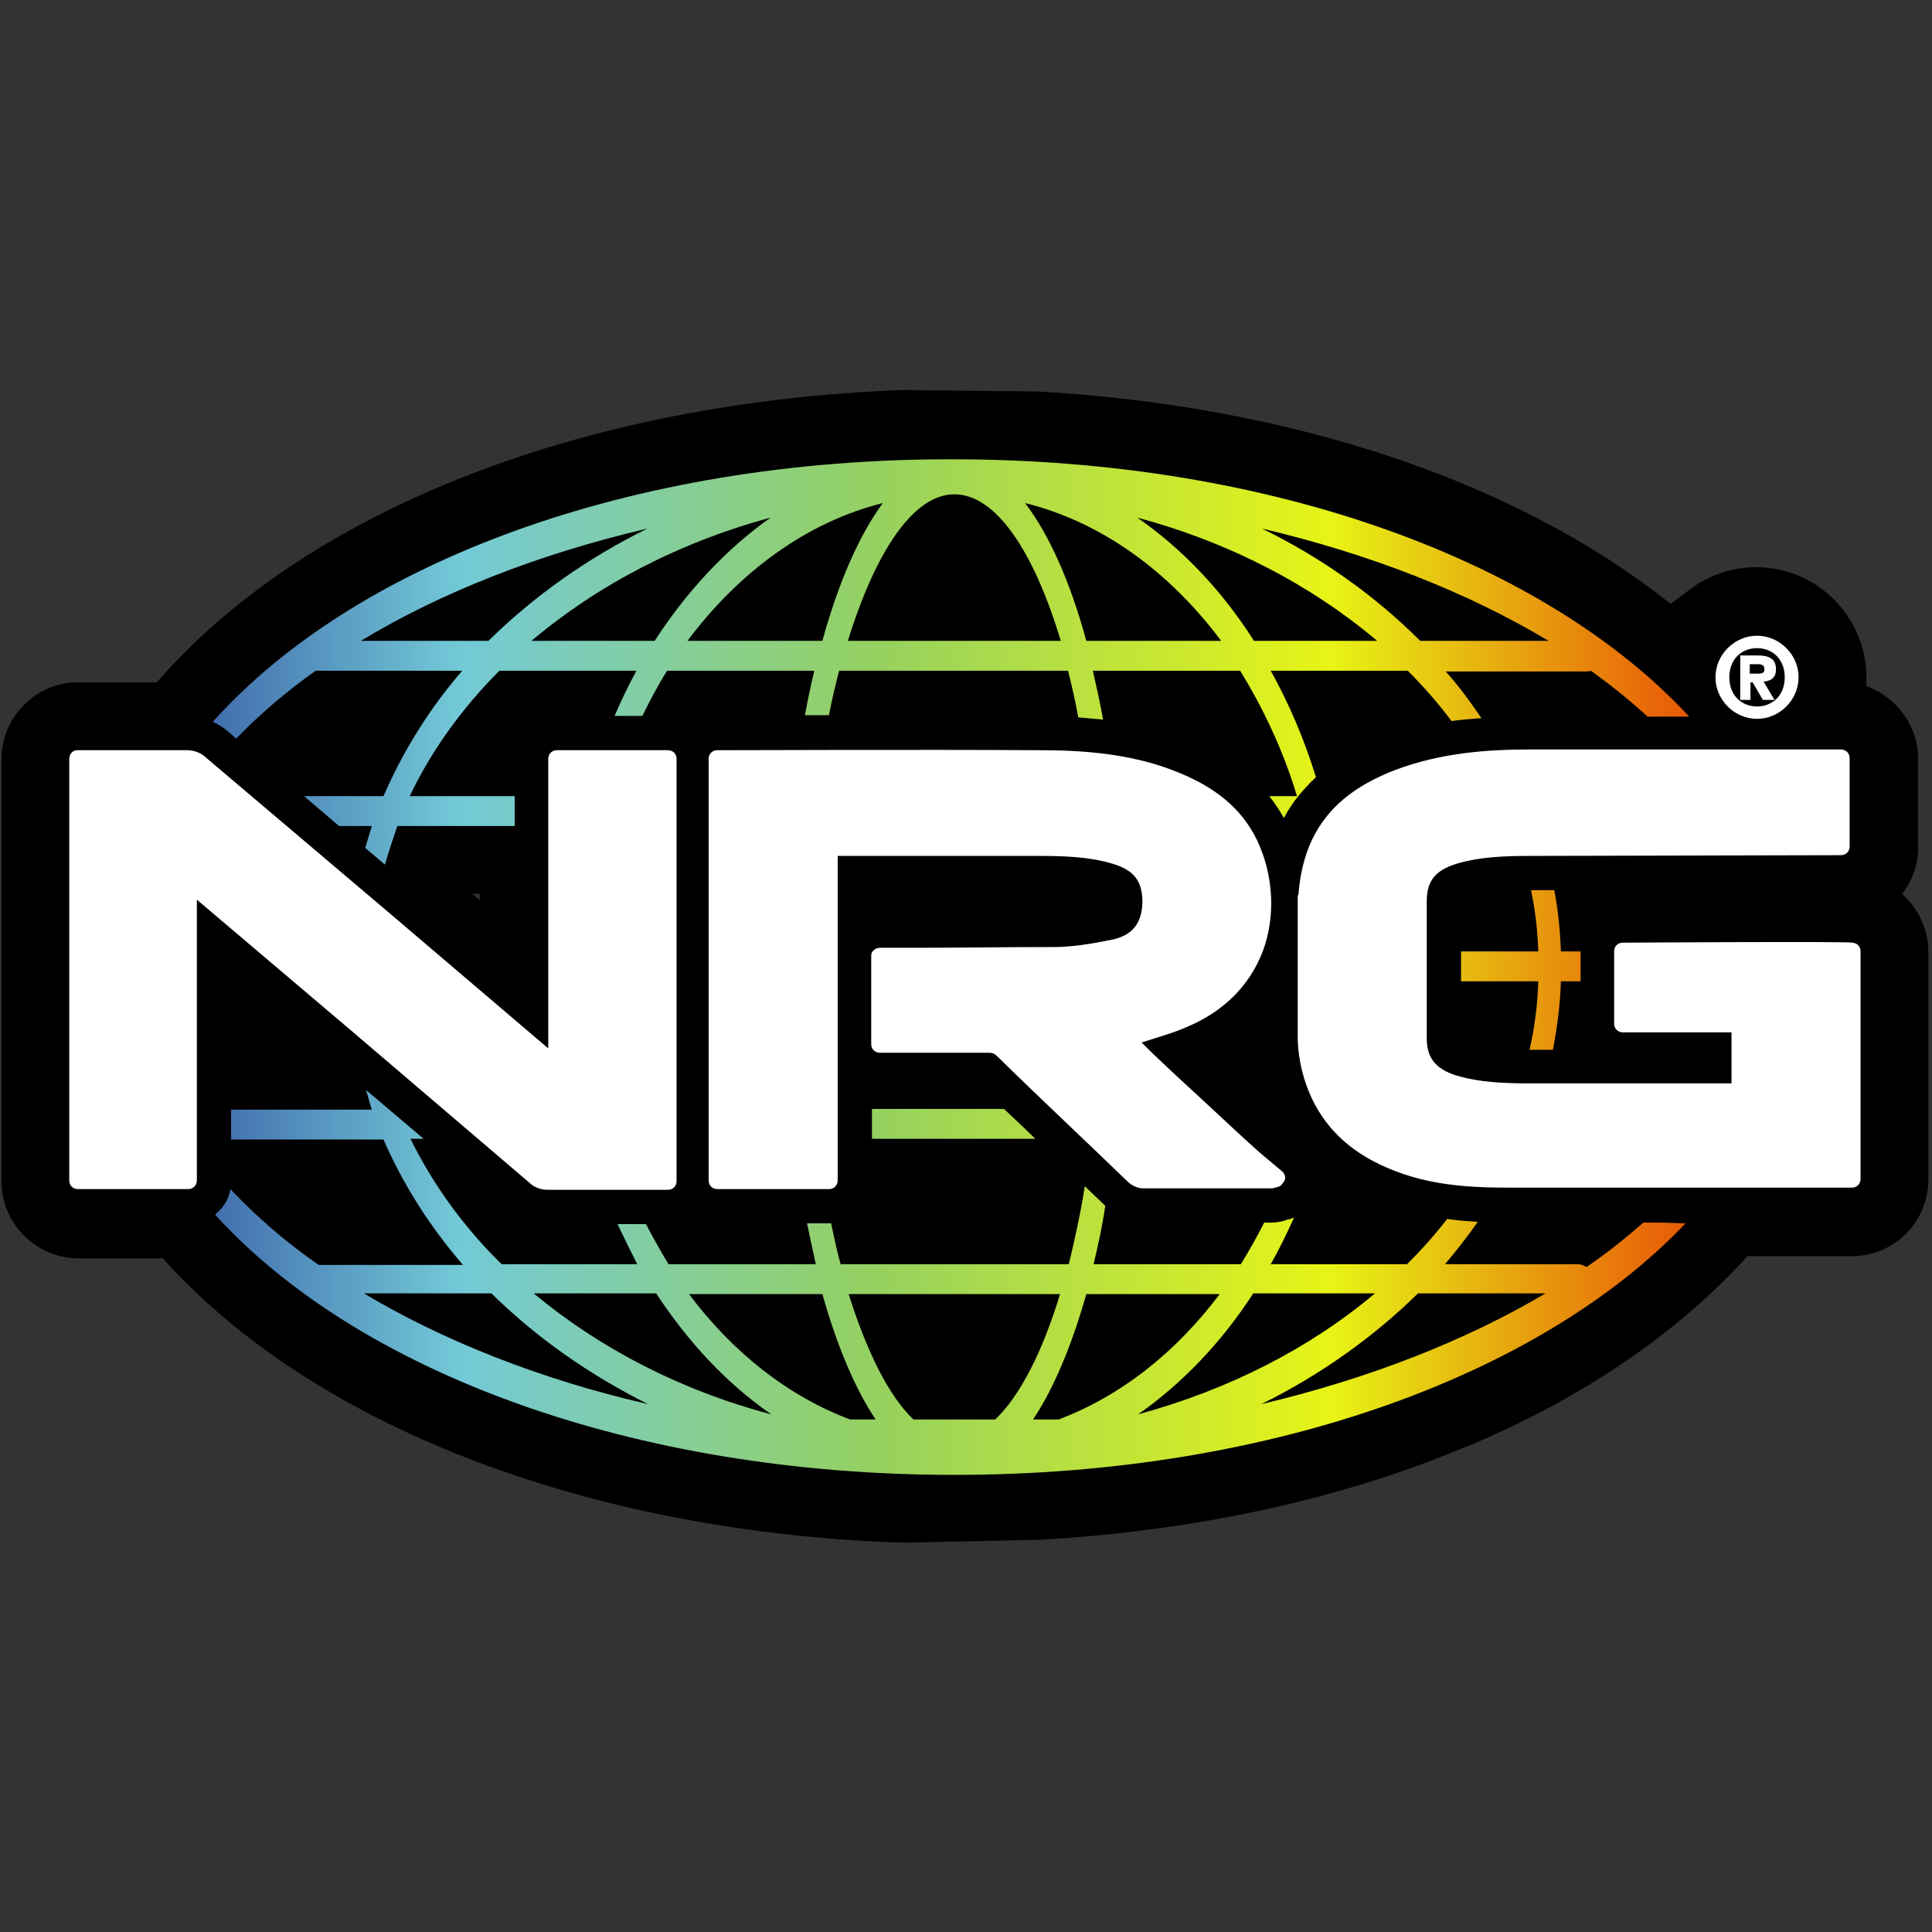
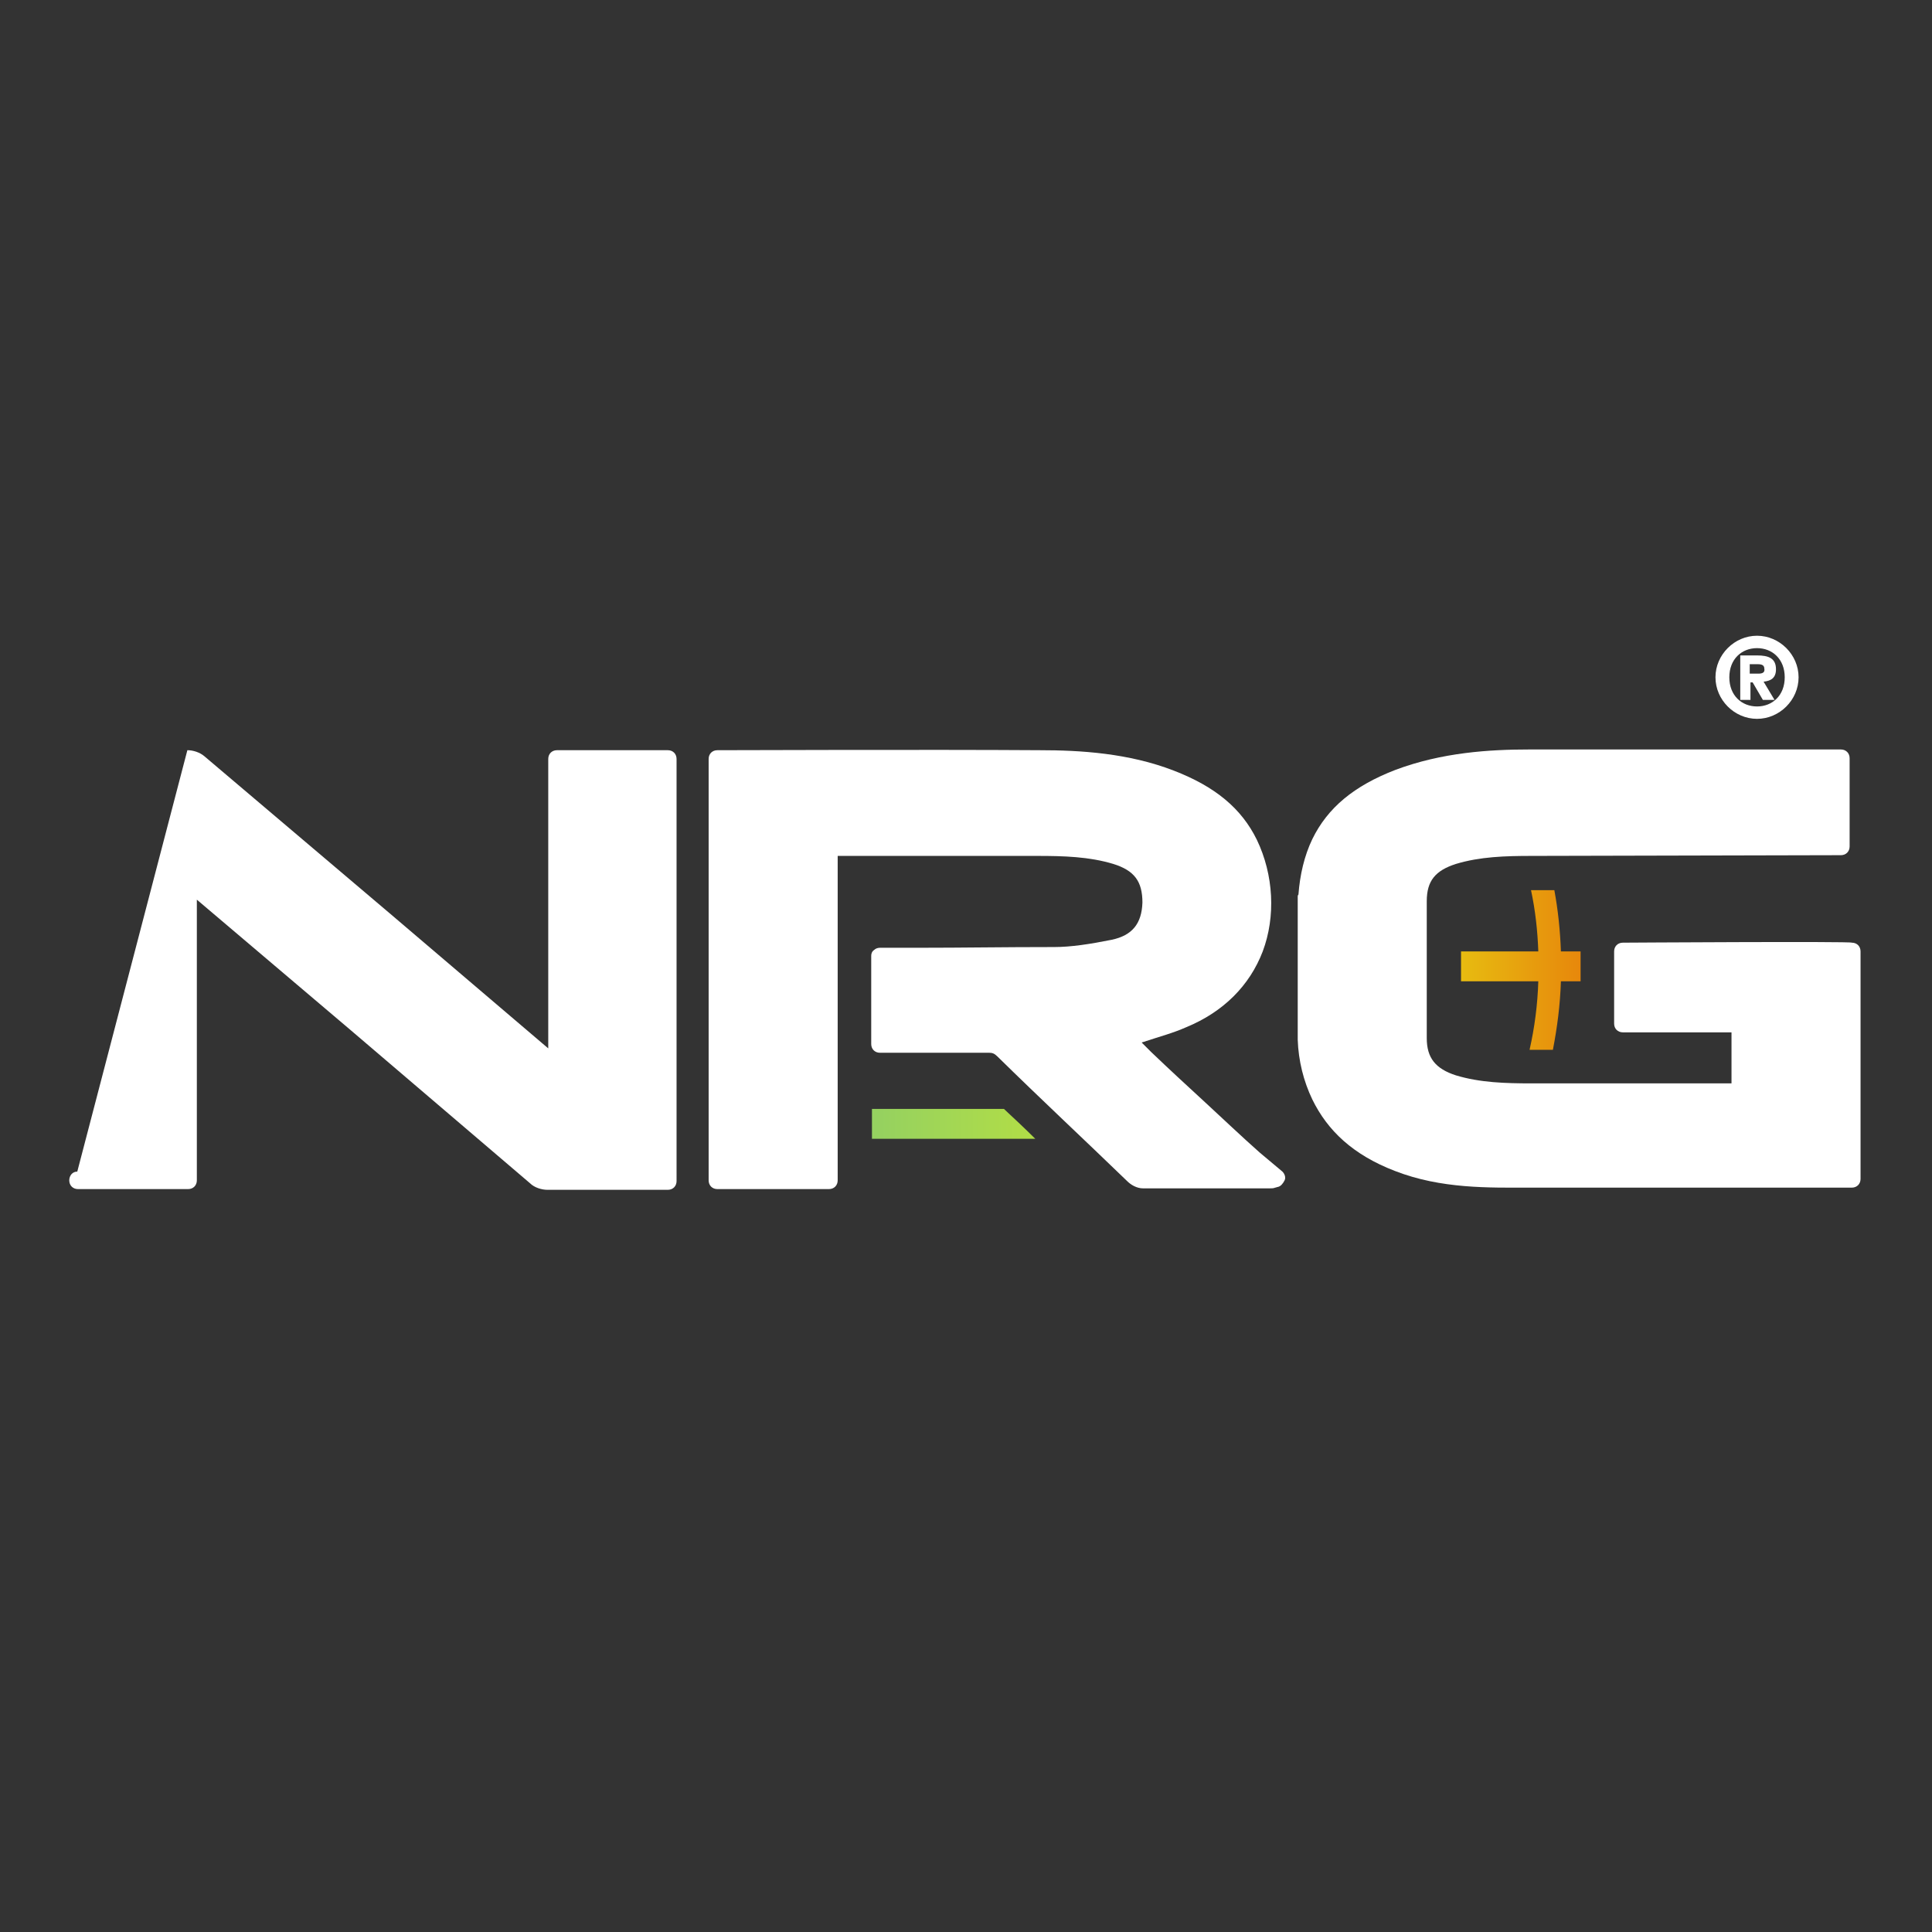
<svg xmlns="http://www.w3.org/2000/svg" version="1.1" id="Layer_1" x="0px" y="0px" viewBox="0 0 265 265" width="800px" height="800px" style="enable-background:new 0 0 265 265;" xml:space="preserve">
  <rect x="0" y="0" width="265" height="265" fill="#333333" stroke="none" />
  <style type="text/css">
	.st0{fill:#FFFFFF;}
	.st1{fill:url(#SVGID_1_);}
	.st2{fill:url(#SVGID_2_);}
	.st3{fill:url(#SVGID_3_);}
	.st4{fill:url(#SVGID_4_);}
</style>
-   <path d="M142.6,211.2c21.2-1.2,41.1-5.5,58.1-12.6c0.1,0,0.2-0.1,0.3-0.1c14.9-6.2,27.5-14.5,37-24.4l1.7-1.8l14.3,0  c5.8,0,10.5-4.7,10.5-10.5v-31.2c0-3.2-1.4-6-3.6-8c1.4-1.8,2.2-4,2.2-6.4v-12.1c0-4.6-3-8.5-7.1-10c0-0.4,0-0.8,0-1.2  c0-8.3-6.8-15.1-15.1-15.1c-3.2,0-6.1,1-8.5,2.6l-3.2,2.4h-0.1c-20.9-16.7-51.8-27.1-86.6-29.1l-18.7-0.2  C80.7,55.1,43,69.5,22.2,92.8l-0.7,0.8H10.3l-0.3,0c-5.5,0.4-9.8,5-9.8,10.6v57.8c0,5.8,4.7,10.6,10.6,10.6h11.6l0.2,0.3  c14.5,16,37,27.7,63.7,33.9c11.8,2.7,24.5,4.4,37.6,4.8 M131.8,212 M64.7,122.6h1.1v0.9l-0.5-0.5L64.7,122.6z" />
  <path class="st0" d="M241,87.2c-3.1,0-5.7,2.6-5.7,5.7c0,3.1,2.6,5.7,5.7,5.7c3.1,0,5.7-2.6,5.7-5.7C246.7,89.8,244.1,87.2,241,87.2  z M241,96.9c-2.1,0-3.8-1.5-3.8-4c0-2.5,1.7-4,3.8-4c2.1,0,3.8,1.5,3.8,4C244.8,95.4,243.1,96.9,241,96.9z M243.6,91.8  c0-1.5-1-1.9-2.6-1.9h-2.3V96h1.4v-2.4h0.3l1.4,2.4h1.6l-1.5-2.5C242.9,93.4,243.6,93,243.6,91.8z M241.2,92.4h-1.2v-1.3h0.9  c0.5,0,1.1,0,1.1,0.6C242.1,92.2,241.8,92.4,241.2,92.4z" />
  <g>
    <linearGradient id="SVGID_1_" gradientUnits="userSpaceOnUse" x1="9.546" y1="133.024" x2="254.18" y2="133.024">
      <stop offset="0" style="stop-color:#263A97" />
      <stop offset="0.22" style="stop-color:#73CAD7" />
      <stop offset="0.452" style="stop-color:#95D160" />
      <stop offset="0.707" style="stop-color:#E7F416" />
      <stop offset="1" style="stop-color:#E81100" />
    </linearGradient>
    <path class="st1" d="M210,122.1c0.6,2.8,0.9,5.6,1,8.4h-10.6v4.1H211c-0.1,3.2-0.5,6.3-1.2,9.4c0.1,0,0.3,0,0.4,0   c0.9,0,1.9,0,2.8,0c0.6-3.1,1-6.2,1.1-9.4h2.7v-4c0,0,0,0,0-0.1h-2.7c-0.1-2.9-0.4-5.7-0.9-8.4l-3,0   C210.1,122.1,210,122.1,210,122.1z" />
    <linearGradient id="SVGID_2_" gradientUnits="userSpaceOnUse" x1="9.546" y1="154.116" x2="254.18" y2="154.116">
      <stop offset="0" style="stop-color:#263A97" />
      <stop offset="0.22" style="stop-color:#73CAD7" />
      <stop offset="0.452" style="stop-color:#95D160" />
      <stop offset="0.707" style="stop-color:#E7F416" />
      <stop offset="1" style="stop-color:#E81100" />
    </linearGradient>
    <path class="st2" d="M119.6,156.2H142c-1.4-1.4-2.8-2.7-4.3-4.1h-18.1V156.2z" />
    <linearGradient id="SVGID_3_" gradientUnits="userSpaceOnUse" x1="9.546" y1="90.741" x2="254.18" y2="90.741">
      <stop offset="0" style="stop-color:#263A97" />
      <stop offset="0.22" style="stop-color:#73CAD7" />
      <stop offset="0.452" style="stop-color:#95D160" />
      <stop offset="0.707" style="stop-color:#E7F416" />
      <stop offset="1" style="stop-color:#E81100" />
    </linearGradient>
-     <path class="st3" d="M31,100.1c0.5,0.4,0.9,0.8,1.4,1.2c3.2-3.3,6.8-6.4,10.9-9.3h20.1c-4.5,5.2-8.1,11-10.8,17.2H41.7   c1.6,1.4,3.2,2.7,4.8,4.1H51c-0.3,1-0.6,2-0.9,3c0.9,0.8,1.8,1.5,2.7,2.3c0.5-1.8,1.1-3.5,1.7-5.3h16.1v-4.1H56.2   c3-6.3,7.2-12.1,12.3-17.2h18.8c-1.1,2-2.1,4.1-3,6.2h3.8c1.1-2.2,2.2-4.3,3.4-6.2h20.2c-0.5,2-0.9,4-1.3,6.1c1.1,0,2.2,0,3.3,0   c0.4-2.1,0.9-4.2,1.4-6.1h31.4c0.5,2,1,4.2,1.4,6.4c1.1,0.1,2.2,0.2,3.4,0.3c-0.4-2.3-0.9-4.5-1.4-6.7h20.2   c3.2,5.2,5.9,10.9,7.8,17.2h-3.8c0.7,0.9,1.4,1.9,2,3c1.1-2.1,2.6-3.9,4.4-5.6c-1.6-5.2-3.7-10.1-6.2-14.6h18.8   c2.2,2.2,4.2,4.5,6,6.9c1.4-0.2,2.8-0.3,4.1-0.4c-1.5-2.2-3.1-4.4-4.9-6.4h19.3c0.2,0,0.4,0,0.6-0.1c2.8,2,5.4,4.1,7.8,6.3l5.7,0   c-19.6-21.2-57.1-35.3-101-35.3h0C86.4,62.9,48.6,77.3,29.2,99C29.8,99.3,30.5,99.7,31,100.1z M212.4,87.9h-17.6   c-6.1-6.1-13.5-11.4-21.7-15.4C188,76,201.4,81.3,212.4,87.9z M188.9,87.9h-16.9c-4.4-6.9-9.8-12.6-16-16.9   C168.7,74.4,179.9,80.3,188.9,87.9z M167.5,87.9H149c-2.2-8.1-5.1-14.6-8.4-18.9C151.1,71.6,160.4,78.4,167.5,87.9z M130.9,67.8   c5.7,0,10.9,7.8,14.6,20.1h-29.2C120.1,75.6,125.3,67.8,130.9,67.8z M112.8,87.9H94.3c7.1-9.5,16.4-16.3,26.8-18.9   C117.9,73.3,115,79.9,112.8,87.9z M89.8,87.9H72.9c9-7.6,20.2-13.5,32.8-16.9C99.6,75.3,94.2,81.1,89.8,87.9z M88.8,72.5   c-8.3,4.1-15.6,9.3-21.8,15.4H49.5C60.4,81.3,73.8,76,88.8,72.5z" />
    <linearGradient id="SVGID_4_" gradientUnits="userSpaceOnUse" x1="9.546" y1="175.792" x2="254.18" y2="175.792">
      <stop offset="0" style="stop-color:#263A97" />
      <stop offset="0.22" style="stop-color:#73CAD7" />
      <stop offset="0.452" style="stop-color:#95D160" />
      <stop offset="0.707" style="stop-color:#E7F416" />
      <stop offset="1" style="stop-color:#E81100" />
    </linearGradient>
-     <path class="st4" d="M228.1,167.7c-0.9,0-1.8,0-2.7,0c-2.4,2.1-5,4.2-7.8,6.1c-0.3-0.2-0.7-0.4-1.2-0.4h-18.2   c1.6-1.9,3.1-3.8,4.5-5.8c-1.4-0.1-2.8-0.2-4.2-0.4c-1.7,2.2-3.5,4.2-5.5,6.2h-18.7c1.2-2.1,2.2-4.2,3.2-6.4   c-0.3,0.1-0.7,0.3-1,0.3c0,0-0.2,0.1-0.2,0.1c-0.3,0.1-1.1,0.3-2,0.3l-0.9,0c-1,2-2.1,3.9-3.2,5.7H150c0.6-2.5,1.2-5.2,1.6-8   c0,0-0.1-0.1-0.1-0.1c-0.9-0.9-1.8-1.7-2.7-2.6c-0.6,3.8-1.4,7.4-2.2,10.7h-31.3c-0.5-1.8-0.9-3.7-1.3-5.6c-0.1,0-0.2,0-0.2,0   l-3.1,0c0.4,1.9,0.8,3.8,1.2,5.6H91.7c-1.1-1.8-2.1-3.6-3.1-5.5l-3.9,0c0.9,1.9,1.8,3.7,2.7,5.5H68.8c-5.2-5.1-9.4-10.9-12.5-17.2   h1.8c-2.6-2.2-5.3-4.5-7.9-6.7c0.3,0.9,0.5,1.8,0.8,2.7H31.7v4.1h20.9c2.7,6.2,6.4,12,10.9,17.2H43.7c-4.6-3.2-8.6-6.7-12.1-10.4   c-0.2,1.4-1,2.6-2.1,3.5c19.5,21.5,57.2,35.7,101.4,35.7c43.4,0,80.5-13.7,100.3-34.5L228.1,167.7z M49.9,177.4h17.5   c6.1,6,13.3,11.1,21.5,15.2C74.1,189.2,60.8,183.9,49.9,177.4z M73.2,177.4H90c4.4,6.7,9.7,12.4,15.8,16.6   C93.3,190.7,82.2,184.9,73.2,177.4z M116.6,194.7c-8.5-3.2-16.1-9.2-22.1-17.2h18.3c2,7.1,4.5,13,7.3,17.2H116.6z M125.3,194.7   c-3.4-3.2-6.4-9.3-8.9-17.2h29c-2.4,7.9-5.5,14-8.9,17.2H125.3z M141.7,194.7c2.8-4.2,5.3-10.1,7.3-17.2h18.3   c-6,8-13.6,14-22.1,17.2H141.7z M171.9,177.4h16.7c-8.9,7.5-20,13.2-32.5,16.6C162.1,189.8,167.5,184.2,171.9,177.4z M173,192.6   c8.1-4,15.4-9.2,21.5-15.2h17.5C201,183.9,187.8,189.1,173,192.6z" />
  </g>
  <g>
    <path class="st0" d="M114.9,161.9c0,0.7-0.5,1.2-1.2,1.2l-15.3,0c-0.7,0-1.2-0.5-1.2-1.2v-57.8c0-0.7,0.5-1.2,1.2-1.2   c0.3,0,29.5-0.1,44.2,0c5.6,0,12.2,0.4,18.4,2.8c5.7,2.2,9.3,5.2,11.4,9.5c2.3,4.8,2.6,10.5,0.8,15.3c-1.8,4.7-5.4,8.3-10.5,10.4   c-1.8,0.8-3.7,1.3-5.5,1.9c-0.2,0.1-0.4,0.1-0.6,0.2l1.3,1.3c2.4,2.3,4.9,4.6,7.4,6.9c2.5,2.3,4.9,4.6,7.5,6.9l3.1,2.6   c0.3,0.3,0.5,0.8,0.3,1.2s-0.5,0.8-0.9,0.9c-0.1,0-0.3,0.1-0.4,0.1c-0.2,0.1-0.5,0.1-0.8,0.1l-1.3,0c-2.2,0-4.4,0-6.6,0   c-3.1,0-6.2,0-9.4,0c-0.9,0-1.7-0.5-2.2-1c-6-5.8-11.9-11.3-17.8-17.1c-0.4-0.4-0.7-0.5-1.1-0.5c-5.2,0-8,0-12.5,0l-2.5,0   c-0.7,0-1.2-0.5-1.2-1.2v-12.1c0-0.3,0.1-0.6,0.4-0.8c0.2-0.2,0.5-0.3,0.8-0.3c0,0,0,0,0,0l5.1,0c6.5,0,11.5-0.1,18.8-0.1   c2.3,0,4.9-0.4,7.9-1c2.8-0.6,4.1-2.2,4.2-5.1c0-2.9-1.1-4.4-4-5.3c-3.3-1-6.8-1.1-10.4-1.1c-6.5,0-13,0-19.5,0l-7.9,0L114.9,161.9   L114.9,161.9z" />
    <path class="st0" d="M210.1,117.4c-3.6,0-7.1,0.1-10.4,1.1c-2.8,0.9-4,2.3-4,5.1c0,0.1,0,0.2,0,0.2v18.4c0,0.1,0,0.2,0,0.2   c0,2.7,1.2,4.2,4,5.1c3.3,1,6.8,1.1,10.4,1.1c6.5,0,13,0,19.5,0l7.9,0v-7c-0.5,0-1,0-1.5,0l-13.4,0c-0.7,0-1.2-0.5-1.2-1.2v-9.9   c0-0.7,0.5-1.2,1.2-1.2c0,0,31.4-0.2,31.4,0c0.7,0,1.2,0.5,1.2,1.2v31.2c0,0.7-0.5,1.2-1.2,1.2l-13.6,0c-4.1,0-8.2,0-12.3,0   c-6.1,0-12.2,0-18.3,0c-5.5,0-12.1,0.2-18.5-2.3c-5.7-2.2-9.2-5.5-11.3-9.8c-1.2-2.5-1.9-5.3-2-8.2c0,0,0-0.1,0-0.1v-19.5   c0-0.1,0-0.2,0.1-0.3c0.2-2.7,0.8-5.3,1.9-7.6c2.1-4.3,5.7-7.3,11.4-9.5c6.4-2.4,12.9-2.8,18.4-2.8c0,0,42.6,0,42.7,0   c0.7,0,1.2,0.5,1.2,1.2v12.1c0,0.7-0.5,1.2-1.2,1.2L210.1,117.4z" />
-     <path class="st0" d="M25.7,102.9c0.8,0,1.7,0.3,2.3,0.8c8.5,7.2,17.1,14.5,25.6,21.7l21.6,18.4v-39.7c0-0.7,0.5-1.2,1.2-1.2h15.2   c0.7,0,1.2,0.5,1.2,1.2V162c0,0.7-0.5,1.2-1.2,1.2l-4.5,0c-1.1,0-2.3,0-3.4,0c-2.9,0-5.7,0-8.6,0c-0.8,0-1.8-0.3-2.4-0.9   c-8.2-7-16.4-14-24.6-21L27,123.4v38.5c0,0.7-0.5,1.2-1.2,1.2H10.7c-0.7,0-1.2-0.5-1.2-1.2v-57.8c0-0.6,0.4-1.2,1.1-1.2L25.7,102.9   z" />
+     <path class="st0" d="M25.7,102.9c0.8,0,1.7,0.3,2.3,0.8c8.5,7.2,17.1,14.5,25.6,21.7l21.6,18.4v-39.7c0-0.7,0.5-1.2,1.2-1.2h15.2   c0.7,0,1.2,0.5,1.2,1.2V162c0,0.7-0.5,1.2-1.2,1.2l-4.5,0c-1.1,0-2.3,0-3.4,0c-2.9,0-5.7,0-8.6,0c-0.8,0-1.8-0.3-2.4-0.9   c-8.2-7-16.4-14-24.6-21L27,123.4v38.5c0,0.7-0.5,1.2-1.2,1.2H10.7c-0.7,0-1.2-0.5-1.2-1.2c0-0.6,0.4-1.2,1.1-1.2L25.7,102.9   z" />
  </g>
</svg>